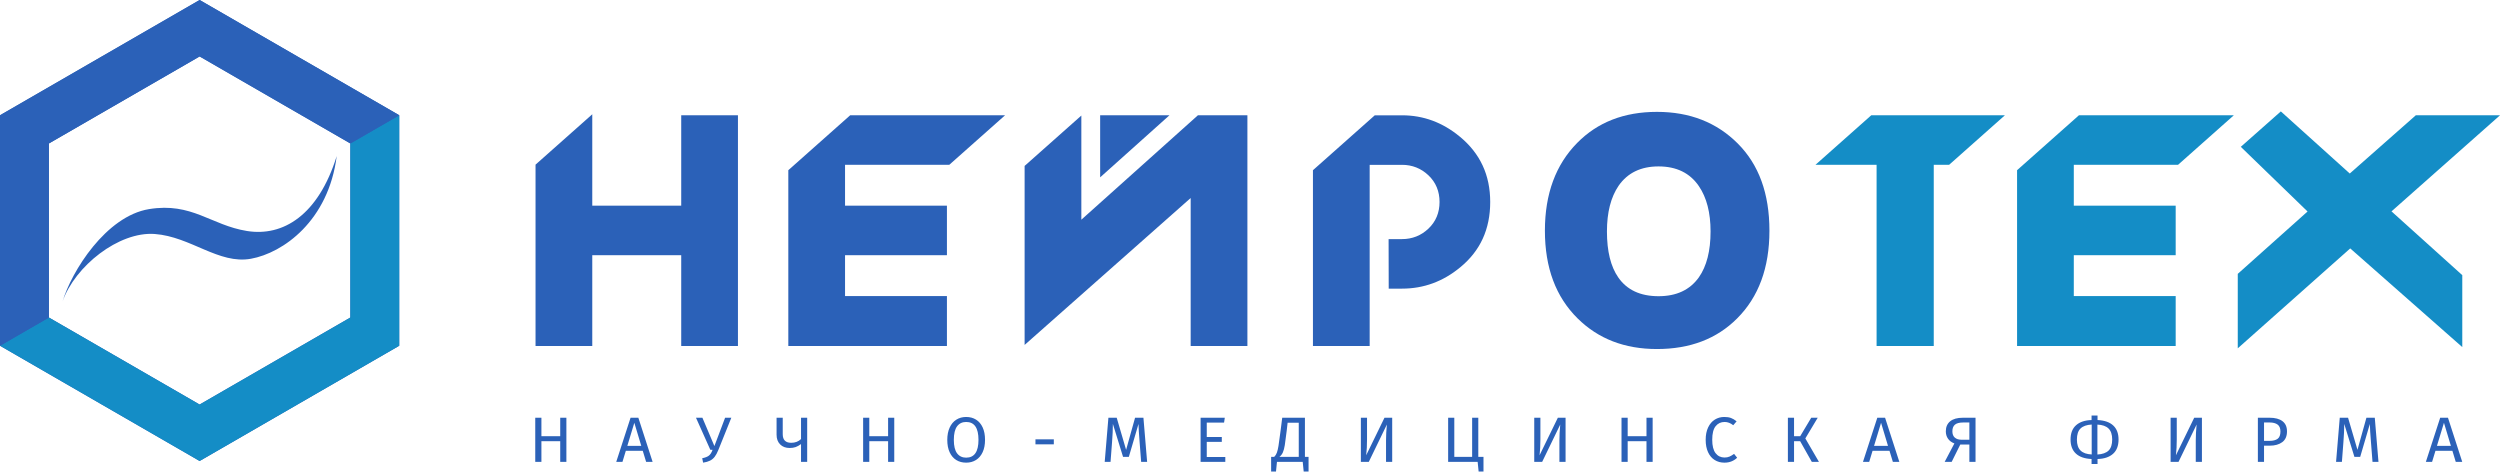
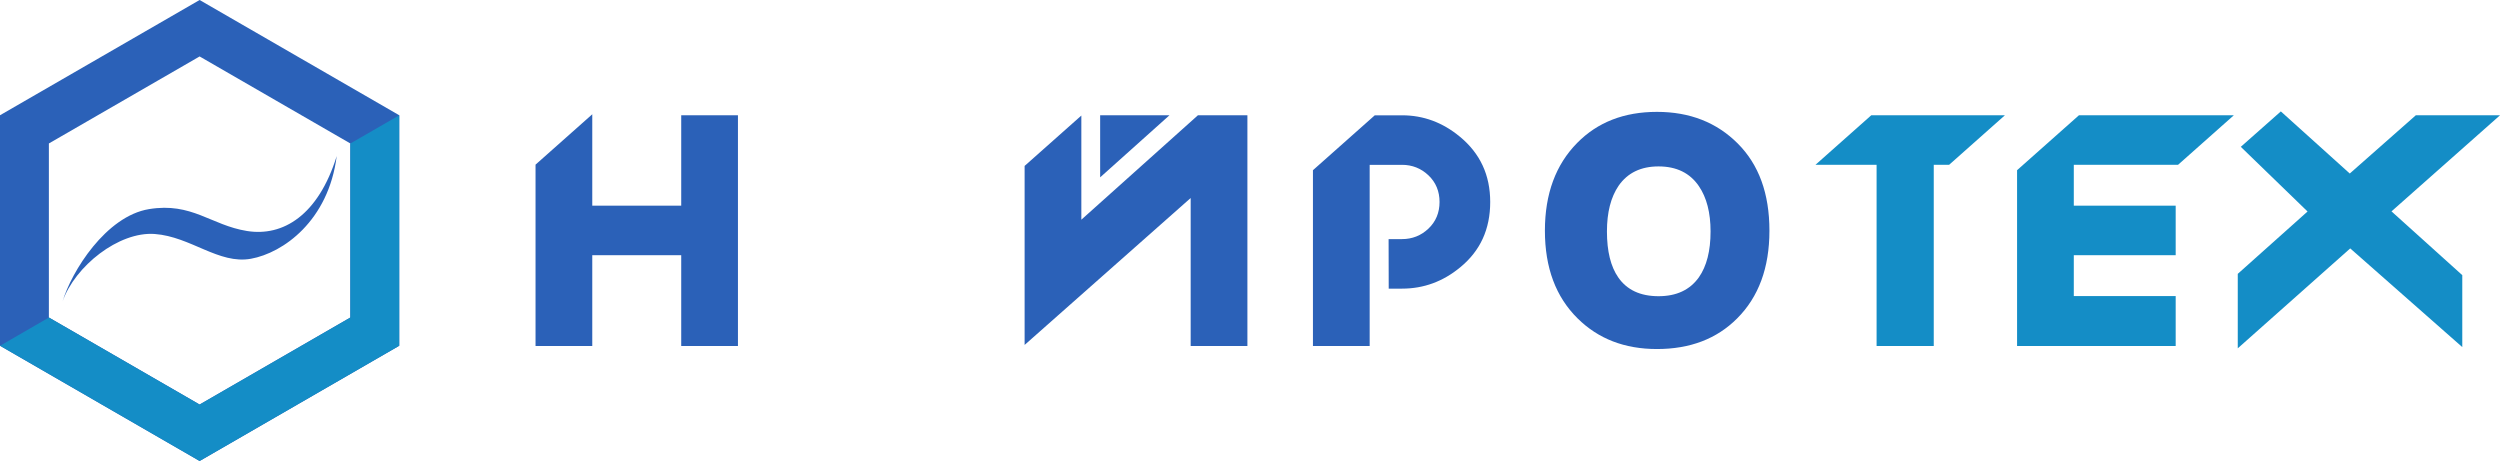
<svg xmlns="http://www.w3.org/2000/svg" xml:space="preserve" width="164.369mm" height="31mm" version="1.1" style="shape-rendering:geometricPrecision; text-rendering:geometricPrecision; image-rendering:optimizeQuality; fill-rule:evenodd; clip-rule:evenodd" viewBox="0 0 16436.9 3100">
  <defs>
    <style type="text/css"> .fil0 {fill:#148DC6} .fil1 {fill:#2B61B8} .fil2 {fill:#2B61B8;fill-rule:nonzero} </style>
  </defs>
  <g id="Слой_x0020_1">
    <g id="_2124649696016">
      <polygon class="fil0" points="14319.92,1083.71 14686.72,758.04 13668.33,758.04 13261.73,1119.04 13261.73,2275.04 14304.61,2275.04 14304.61,1946.57 13659.18,1946.57 13634.73,1946.57 13634.73,1922.12 13634.73,1702.44 13634.73,1677.98 13659.18,1677.98 14304.61,1677.98 14304.61,1352.31 13659.18,1352.31 13634.73,1352.31 13634.73,1327.85 13634.73,1108.17 13634.73,1083.71 13659.18,1083.71 " />
      <polygon class="fil0" points="12814.81,1083.71 13181.59,758.04 12302.89,758.04 11936.08,1083.71 12313.67,1083.71 12338.13,1083.71 12338.13,1108.17 12338.13,2275.04 12713.98,2275.04 12713.98,1108.17 12713.98,1083.71 12738.44,1083.71 " />
      <polygon class="fil0" points="15743.98,1371.57 16436.91,758.04 15883.23,758.04 15465.55,1126.42 15449.19,1140.85 15433.06,1126.32 14995.95,732.49 14732.7,965.34 15152.84,1372.34 15171.61,1390.52 15152.08,1407.97 14712.74,1800.56 14712.74,2290.17 15436.02,1647.57 15452.2,1633.2 15468.41,1647.47 16188.92,2282.02 16188.92,1809.04 15743.79,1407.97 15723.51,1389.7 " />
      <path class="fil1" d="M9748.72 1569.1c32.68,-71.3 49.02,-151.72 49.02,-241.25 0,-88.47 -16.58,-168.39 -49.73,-239.73 -33.14,-71.3 -82.94,-134.4 -149.39,-189.25l-0.1 0c-56.78,-47.06 -116.88,-82.31 -180.26,-105.74 -63.27,-23.39 -130.08,-35.09 -200.39,-35.09l-178.99 0 -406.6 361 0 1156 373 0 0 -1166.87 0 -24.46 24.45 0 188.14 0c33.49,0 64.75,5.74 93.78,17.22 28.97,11.45 55.54,28.6 79.71,51.44 24.42,23.07 42.76,49.35 55.02,78.82 12.2,29.35 18.3,61.57 18.3,96.66 0,35.09 -6.1,67.33 -18.31,96.69 -12.25,29.47 -30.59,55.75 -55.01,78.82 -24.17,22.83 -50.75,39.98 -79.72,51.42 -29.02,11.47 -60.29,17.21 -93.77,17.21l-88.18 0 0.75 325.67 87.43 0c71.28,0 138.8,-11.7 202.53,-35.1 63.88,-23.44 124.22,-58.69 180.98,-105.73l0.1 0c65.51,-53.93 114.6,-116.51 147.24,-187.73z" />
      <polygon class="fil1" points="7828.37,2275.04 8201.36,2275.04 8201.36,758.04 7875.84,758.04 7150.27,1407.97 7109.57,1444.43 7109.57,1389.82 7109.57,759.74 6736.59,1090.9 6736.59,2267.88 7787.76,1337.78 7828.37,1301.85 7828.37,1356.02 " />
-       <polygon class="fil1" points="6241.15,1083.71 6607.95,758.04 5589.56,758.04 5182.97,1119.04 5182.97,2275.04 6225.83,2275.04 6225.83,1946.57 5580.41,1946.57 5555.95,1946.57 5555.95,1922.12 5555.95,1702.44 5555.95,1677.98 5580.41,1677.98 6225.83,1677.98 6225.83,1352.31 5580.41,1352.31 5555.95,1352.31 5555.95,1327.85 5555.95,1108.17 5555.95,1083.71 5580.41,1083.71 " />
      <polygon class="fil1" points="4478.84,2275.04 4851.83,2275.04 4851.83,758.04 4478.84,758.04 4478.84,1327.85 4478.84,1352.31 4454.38,1352.31 3918.48,1352.31 3894.02,1352.31 3894.02,1327.85 3894.02,751.29 3521.03,1082.45 3521.03,2275.04 3894.02,2275.04 3894.02,1702.44 3894.02,1677.98 3918.48,1677.98 4454.38,1677.98 4478.84,1677.98 4478.84,1702.44 " />
-       <path class="fil2" d="M3683.32 3036.8l0 -136.08 -123.66 0 0 136.08 -40.51 0 0 -290.28 40.51 0 0 121.33 123.66 0 0 -121.33 40.52 0 0 290.28 -40.52 0zm564.84 0l-22.18 -72.89 -111.3 0 -22.17 72.89 -40.95 0 94.26 -290.28 51.16 0 93.82 290.28 -42.64 0zm-123.67 -105.33l91.68 0 -45.63 -151.67 -46.05 151.67zm598.51 26.97c-7.68,19.09 -15.77,34.12 -24.3,45.08 -8.53,10.95 -18.76,19.38 -30.7,25.28 -11.95,5.89 -27.01,10.25 -45.21,13.06l-5.97 -29.07c19.9,-3.94 34.68,-9.76 44.34,-17.48 9.67,-7.73 17.64,-20.44 23.89,-38.13l-14.92 0 -94.25 -210.66 42.22 0 78.9 186.22 70.35 -186.22 40.94 0 -85.29 211.92zm584.03 -211.92l0 290.28 -40.52 0 0 -117.13c-12.51,9.28 -24.38,15.88 -35.6,19.81 -11.24,3.93 -24.24,5.9 -39.02,5.9 -26.16,0 -47.05,-7.87 -62.69,-23.6 -15.63,-15.73 -23.46,-36.93 -23.46,-63.61l0 -111.65 40.52 0 0 108.69c0,37.36 18.62,56.04 55.86,56.04 25.87,0 47.33,-8.15 64.39,-24.44l0 -140.29 40.52 0zm531.98 290.28l0 -136.08 -123.67 0 0 136.08 -40.5 0 0 -290.28 40.5 0 0 121.33 123.67 0 0 -121.33 40.51 0 0 290.28 -40.51 0zm513.22 -295.34c24.75,0 46.42,5.83 65.04,17.49 18.63,11.65 33.12,28.72 43.5,51.19 10.38,22.47 15.56,49.71 15.56,81.73 0,31.46 -5.18,58.42 -15.56,80.89 -10.38,22.47 -24.87,39.61 -43.5,51.4 -18.62,11.8 -40.29,17.7 -65.04,17.7 -24.72,0 -46.4,-5.77 -65.02,-17.28 -18.62,-11.52 -33.12,-28.5 -43.5,-50.97 -10.37,-22.48 -15.57,-49.58 -15.57,-81.31 0,-31.19 5.2,-58.15 15.57,-80.9 10.38,-22.75 24.95,-40.1 43.71,-52.03 18.77,-11.94 40.37,-17.91 64.81,-17.91zm0 32.87c-25.58,0 -45.48,9.54 -59.7,28.64 -14.21,19.1 -21.32,48.88 -21.32,89.33 0,40.16 7.19,69.65 21.54,88.47 14.36,18.82 34.19,28.23 59.48,28.23 54.02,0 81.04,-39.05 81.04,-117.13 0,-78.36 -27.02,-117.54 -81.04,-117.54zm455.67 147.03l0 -32.85 120.68 0 0 32.85 -120.68 0zm734.13 115.44l-39.24 0 -10.23 -131.03c-4.27,-51.39 -6.69,-90.85 -7.25,-118.38l-63.54 216.55 -37.96 0 -66.95 -216.97c0,35.1 -1.84,75.69 -5.54,121.76l-9.81 128.07 -38.38 0 24.31 -290.28 54.59 0 61.82 211.07 58.86 -211.07 55.01 0 24.31 290.28zm510.66 -290.28l-4.69 32.02 -113.86 0 0 94.79 98.93 0 0 32.02 -98.93 0 0 99.43 121.96 0 0 32.02 -162.47 0 0 -290.28 159.06 0zm550.76 257.42l0 96.06 -31.99 0 -6.39 -63.2 -169.3 0 -6.4 63.2 -31.98 0 0 -96.06 20.04 0c7.68,-7.31 13.58,-16.57 17.69,-27.81 4.13,-11.23 7.69,-26.19 10.67,-44.87 2.98,-18.68 7.61,-52.17 13.86,-100.48l10.66 -84.26 149.26 0 0 257.42 23.88 0zm-64.4 -224.56l-73.34 0 -5.98 53.08c-5.11,43.26 -9.31,74.87 -12.58,94.8 -3.26,19.94 -7.53,35.82 -12.79,47.61 -5.26,11.79 -12.86,21.48 -22.81,29.07l127.5 0 0 -224.56zm614.3 257.42l-40.52 0 0 -141.56c0,-32.86 1.85,-67.55 5.55,-104.06l-118.98 245.62 -52.02 0 0 -290.28 40.5 0 0 141.56c0,39.32 -1.84,74.42 -5.54,105.33l120.26 -246.89 50.75 0 0 290.28zm566.1 -32.86l34.12 0 0 96.06 -31.98 0 -6.4 -63.2 -194.03 0 0 -290.28 40.51 0 0 257.42 117.27 0 0 -257.42 40.51 0 0 257.42zm573.79 32.86l-40.52 0 0 -141.56c0,-32.86 1.86,-67.55 5.55,-104.06l-118.98 245.62 -52.02 0 0 -290.28 40.5 0 0 141.56c0,39.32 -1.84,74.42 -5.54,105.33l120.26 -246.89 50.75 0 0 290.28zm531.98 0l0 -136.08 -123.66 0 0 136.08 -40.51 0 0 -290.28 40.51 0 0 121.33 123.66 0 0 -121.33 40.52 0 0 290.28 -40.52 0zm511.1 -295.34c17.63,0 32.48,2.24 44.57,6.74 12.08,4.49 24.38,11.79 36.88,21.91l-22.17 25.7c-17.91,-14.32 -36.82,-21.48 -56.72,-21.48 -24.44,0 -44.14,9.27 -59.05,27.8 -14.93,18.53 -22.4,48.32 -22.4,89.32 0,39.89 7.4,69.3 22.18,88.26 14.78,18.96 34.4,28.44 58.84,28.44 12.51,0 23.46,-2.1 32.85,-6.32 9.37,-4.21 19.33,-10.11 29.84,-17.7l20.05 25.29c-9.11,9.27 -20.76,16.99 -34.97,23.17 -14.21,6.18 -30.56,9.27 -49.04,9.27 -23.88,0 -45.13,-5.83 -63.76,-17.49 -18.62,-11.66 -33.11,-28.79 -43.5,-51.4 -10.37,-22.61 -15.56,-49.79 -15.56,-81.52 0,-31.74 5.41,-58.91 16.21,-81.53 10.8,-22.61 25.44,-39.67 43.91,-51.19 18.49,-11.51 39.1,-17.27 61.84,-17.27zm614.73 5.06l-81.45 136.08 89.54 154.2 -46.9 0 -76.76 -136.08 -40.09 0 0 136.08 -40.51 0 0 -290.28 40.51 0 0 121.33 40.51 0 72.5 -121.33 42.65 0zm494.03 290.28l-22.17 -72.89 -111.31 0 -22.16 72.89 -40.94 0 94.24 -290.28 51.16 0 93.82 290.28 -42.64 0zm-123.67 -105.33l91.69 0 -45.63 -151.67 -46.06 151.67zm667.18 -184.95l0 290.28 -40.52 0 0 -114.17 -59.7 0 -56.71 114.17 -46.06 0 63.97 -121.34c-18.48,-7.01 -32.48,-17.42 -42,-31.18 -9.53,-13.75 -14.3,-29.9 -14.3,-48.44 0,-28.37 9.53,-50.35 28.58,-65.94 19.05,-15.59 46.91,-23.38 83.58,-23.38l83.16 0zm-40.52 144.51l0 -113.34 -40.08 0c-25.31,0 -43.57,4.78 -54.79,14.33 -11.24,9.55 -16.86,24.16 -16.86,43.82 0,18.25 5.34,32.01 16,41.28 10.66,9.28 24.95,13.91 42.86,13.91l52.87 0zm980.82 -1.69c0,41.57 -12.15,73.1 -36.46,94.59 -24.31,21.49 -58.2,32.79 -101.71,33.92l0 32.85 -39.23 0 0 -32.85c-45.2,-1.98 -79.52,-13.83 -102.99,-35.61 -23.44,-21.76 -35.18,-52.46 -35.18,-92.05 0,-41.58 12.16,-73.1 36.46,-94.59 24.31,-21.49 58.22,-32.8 101.71,-33.91l0 -29.5 39.23 0 0 29.5c45.21,1.96 79.54,13.82 102.99,35.6 23.46,21.76 35.18,52.45 35.18,92.05zm-273.78 0.85c0,32.3 8.04,56.31 24.1,72.04 16.06,15.73 40.44,24.29 73.14,25.69l0 -196.74c-33.27,1.96 -57.78,10.66 -73.56,26.12 -15.79,15.45 -23.68,39.74 -23.68,72.89zm134.76 98.16c33.27,-1.97 57.79,-10.67 73.57,-26.12 15.77,-15.45 23.66,-39.74 23.66,-72.89 0,-32.3 -8.03,-56.31 -24.1,-72.04 -16.06,-15.73 -40.44,-24.3 -73.13,-25.7l0 196.75zm687.22 48.45l-40.51 0 0 -141.56c0,-32.86 1.85,-67.55 5.54,-104.06l-118.97 245.62 -52.03 0 0 -290.28 40.51 0 0 141.56c0,39.32 -1.85,74.42 -5.54,105.33l120.25 -246.89 50.75 0 0 290.28zm445 -290.28c36.39,0 64.53,7.51 84.43,22.54 19.9,15.03 29.86,37.43 29.86,67.19 0,31.75 -10.39,55.34 -31.14,70.78 -20.75,15.46 -48.32,23.18 -82.73,23.18l-37.1 0 0 106.59 -40.5 0 0 -290.28 77.18 0zm-1.28 152.1c23.6,0 41.57,-4.5 53.94,-13.5 12.37,-8.98 18.55,-25.13 18.55,-48.44 0,-20.79 -6.18,-35.81 -18.55,-45.08 -12.37,-9.27 -30.06,-13.91 -53.09,-13.91l-36.25 0 0 120.93 35.4 0zm717.06 138.18l-39.24 0 -10.23 -131.03c-4.26,-51.39 -6.67,-90.85 -7.24,-118.38l-63.55 216.55 -37.94 0 -66.96 -216.97c0,35.1 -1.85,75.69 -5.54,121.76l-9.8 128.07 -38.39 0 24.31 -290.28 54.58 0 61.84 211.07 58.85 -211.07 55.01 0 24.3 290.28zm508.11 0l-22.17 -72.89 -111.3 0 -22.18 72.89 -40.94 0 94.25 -290.28 51.17 0 93.82 290.28 -42.65 0zm-123.67 -105.33l91.69 0 -45.63 -151.67 -46.06 151.67z" />
      <polygon class="fil1" points="7688.74,758.04 7233.24,1166.03 7233.24,758.04 " />
      <path class="fil1" d="M11580.23 1843.99c35.56,-96.27 53.35,-205.42 53.35,-327.43 0,-122.11 -17.43,-230.95 -52.28,-326.49 -34.62,-94.93 -86.56,-177.06 -155.77,-246.35 -69.29,-69.36 -148.1,-121.38 -236.41,-156.05 -88.54,-34.76 -186.89,-52.15 -295.07,-52.15 -108.19,0 -205.94,17.04 -293.26,51.09 -87.08,33.96 -164.07,84.89 -230.95,152.78 -70.7,71.65 -123.73,155.36 -159.11,251.12 -35.56,96.28 -53.34,204.97 -53.34,326.05 0,122.07 17.99,231.18 53.96,327.32 35.78,95.65 89.47,178.84 161.04,249.56 67.93,67.13 145.23,117.45 231.85,150.95 86.83,33.58 183.44,50.38 289.81,50.38 109.17,0 207.71,-16.83 295.62,-50.48 87.54,-33.5 164.74,-83.72 231.58,-150.66 70.63,-70.7 123.63,-153.92 158.98,-249.64zm-333.68 -321.81c0,-123.91 -25.66,-223.43 -76.97,-298.54 -58.89,-86.36 -147.27,-129.53 -265.1,-129.53 -115.94,0 -203.33,42.24 -262.26,126.73 -51.31,75.07 -76.96,175.54 -76.96,301.34 0,129.57 24.71,229.99 74.1,301.34 57.04,82.63 145.39,123.94 265.12,123.94 117.83,0 206.21,-41.31 265.1,-123.94 51.31,-73.21 76.97,-173.67 76.97,-301.34z" />
      <g>
        <path class="fil1" d="M411.09 1982.39c59.45,-198.98 285.98,-561 568.36,-607.46 282.37,-46.47 407.09,105.44 643.96,143.75 236.87,38.31 469.31,-102.75 590.33,-492.41 -54.03,425.7 -352.44,636.77 -563.99,675 -211.55,38.23 -395.76,-145.33 -632.27,-162.82 -236.51,-17.51 -525.24,212.1 -606.39,443.94z" />
        <path class="fil1" d="M1312.41 -0.01l656.21 378.87 656.2 378.86 0 757.73 0 757.72 -656.2 378.85 -656.21 378.87 -656.2 -378.87 -656.22 -378.85 0 -757.72 0 -757.73 656.22 -378.86 656.2 -378.87zm0 371.1l495.52 286.09 495.52 286.08 0 572.19 0 572.17 -495.52 286.08 -495.52 286.1 -495.52 -286.1 -495.52 -286.08 0 -572.17 0 -572.19 495.52 -286.08 495.52 -286.09z" />
        <polygon class="fil0" points="2624.82,757.97 2624.82,1515.45 2624.82,2273.17 1968.62,2652.02 1312.41,3030.89 656.21,2652.02 0.21,2273.29 321.58,2087.74 816.89,2373.7 1312.41,2659.8 1807.93,2373.7 2303.45,2087.62 2303.45,1515.45 2303.45,943.51 " />
-         <polygon class="fil1" points="0.21,2272.92 0.21,1515.44 0.21,757.72 656.41,378.86 1312.62,-0.01 1968.82,378.86 2624.82,757.6 2303.45,943.14 1808.14,657.18 1312.62,371.09 817.1,657.18 321.58,943.27 321.58,1515.44 321.58,2087.38 " />
      </g>
    </g>
  </g>
</svg>